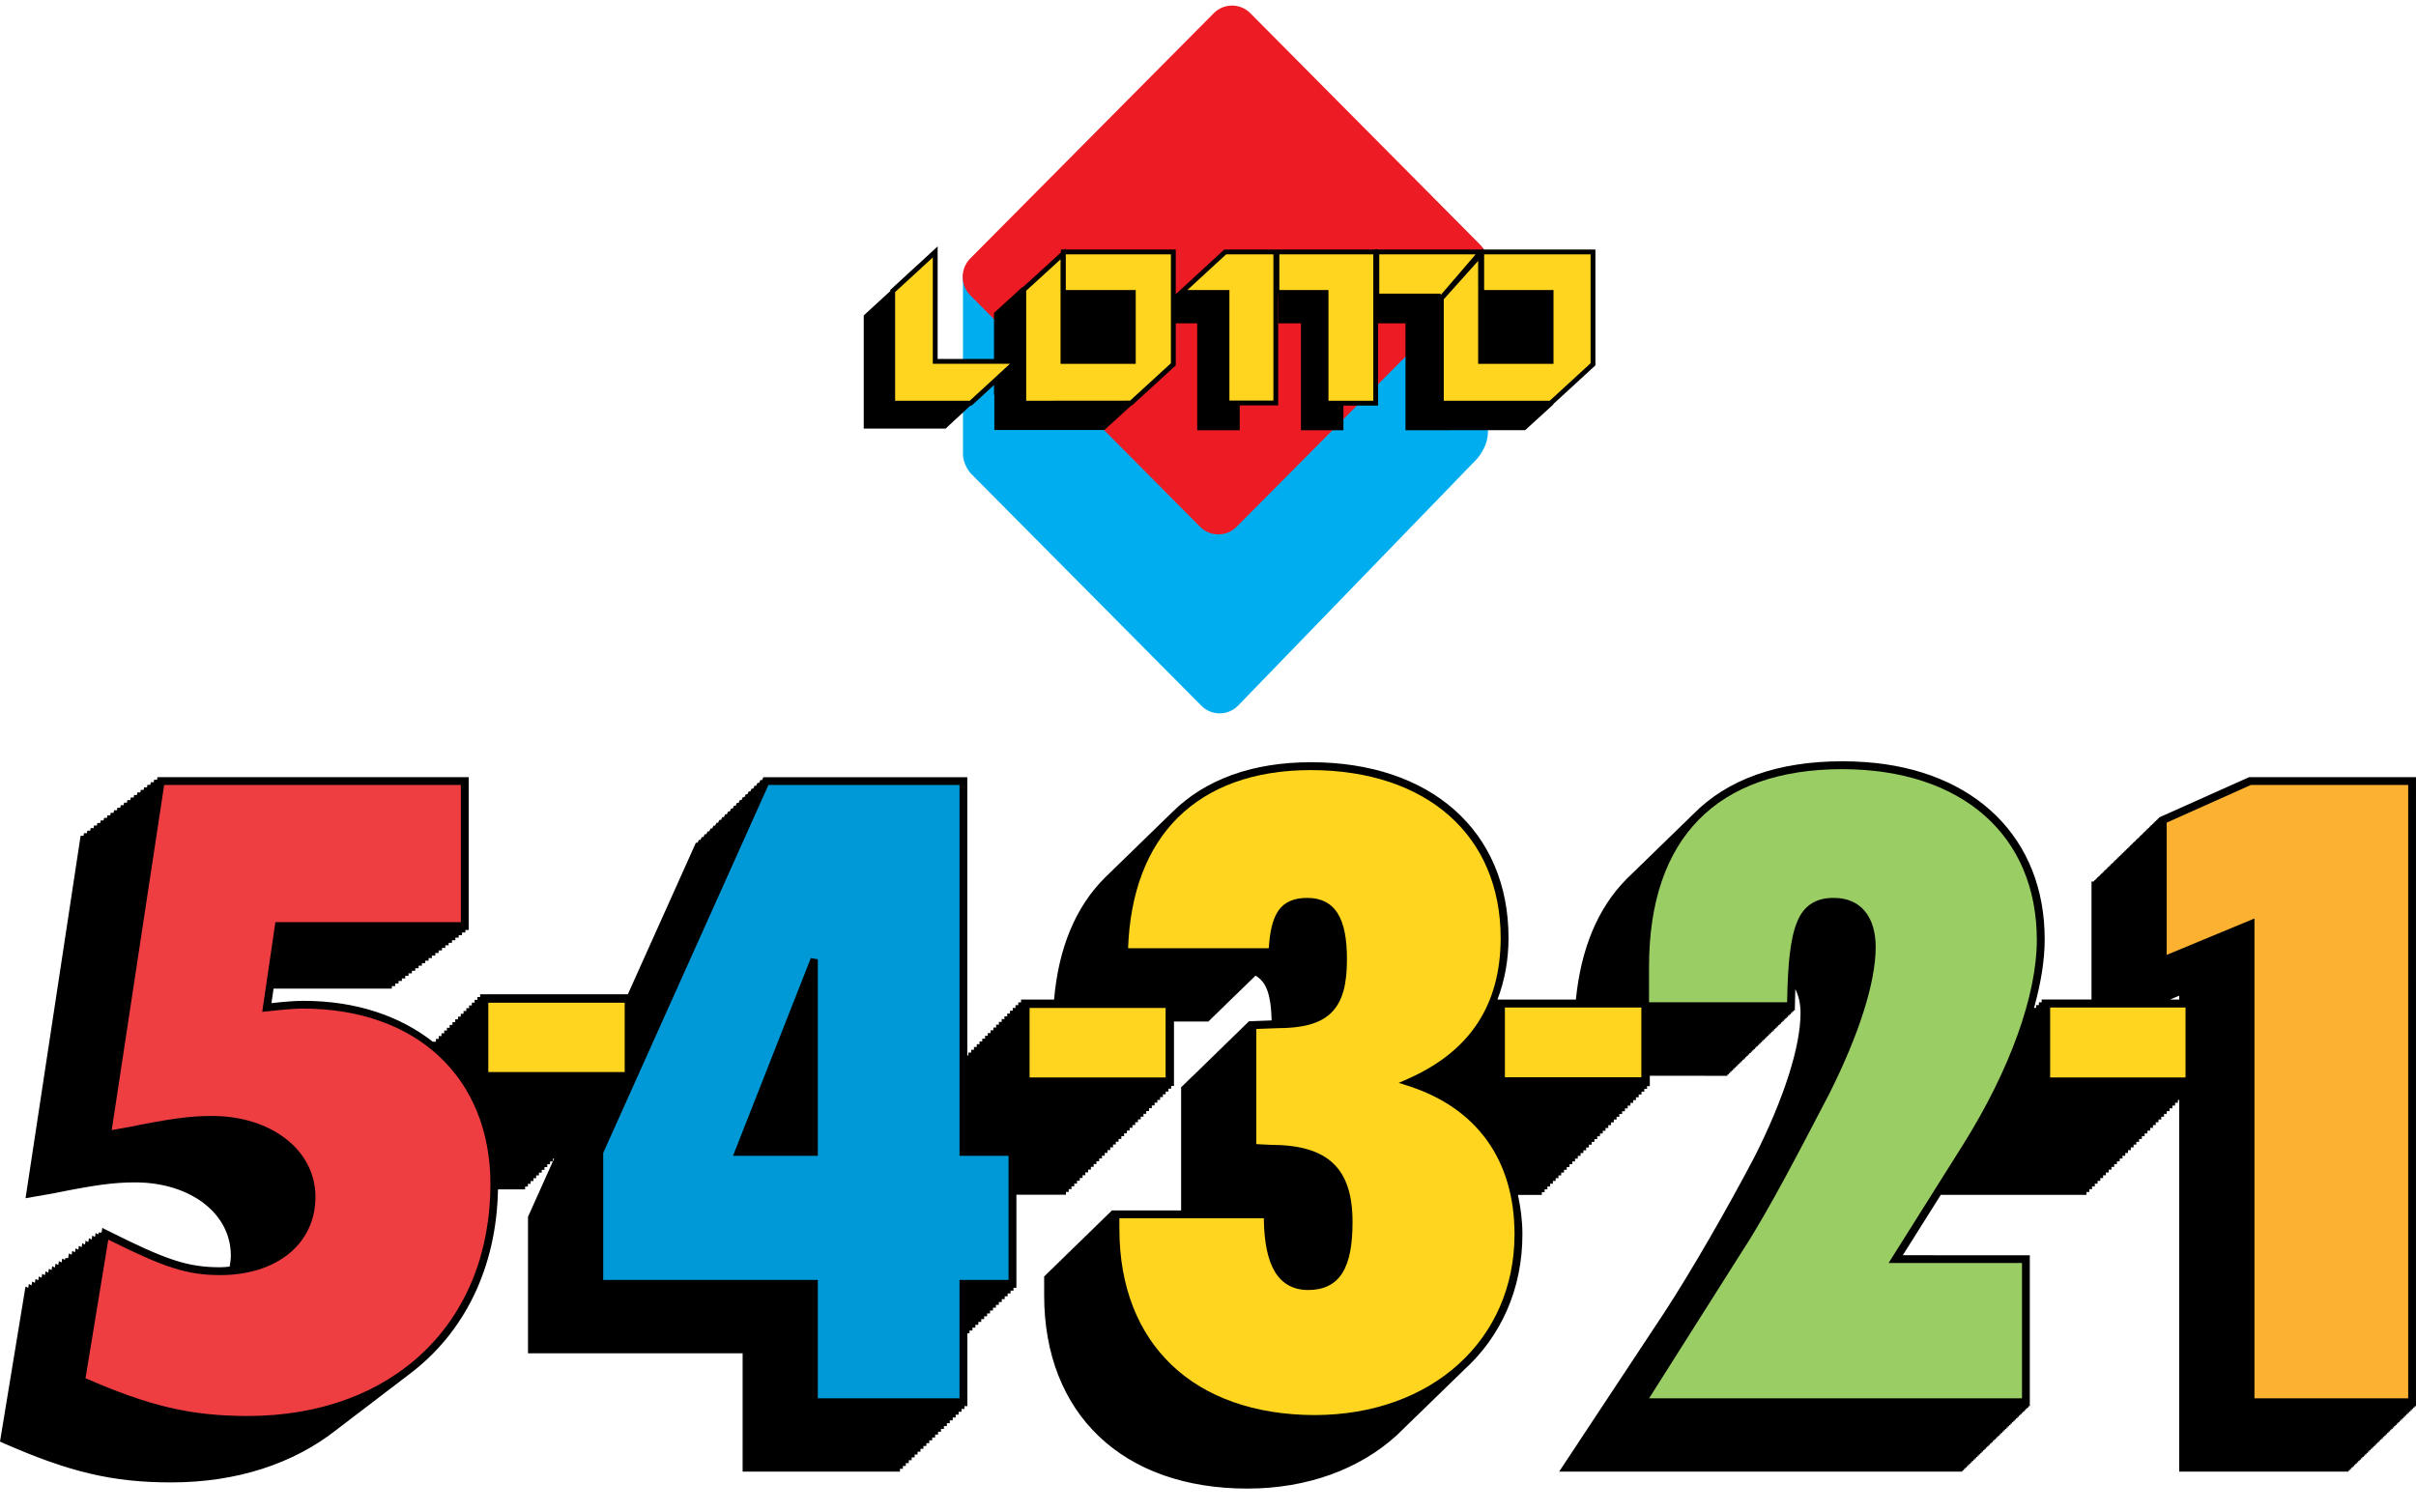
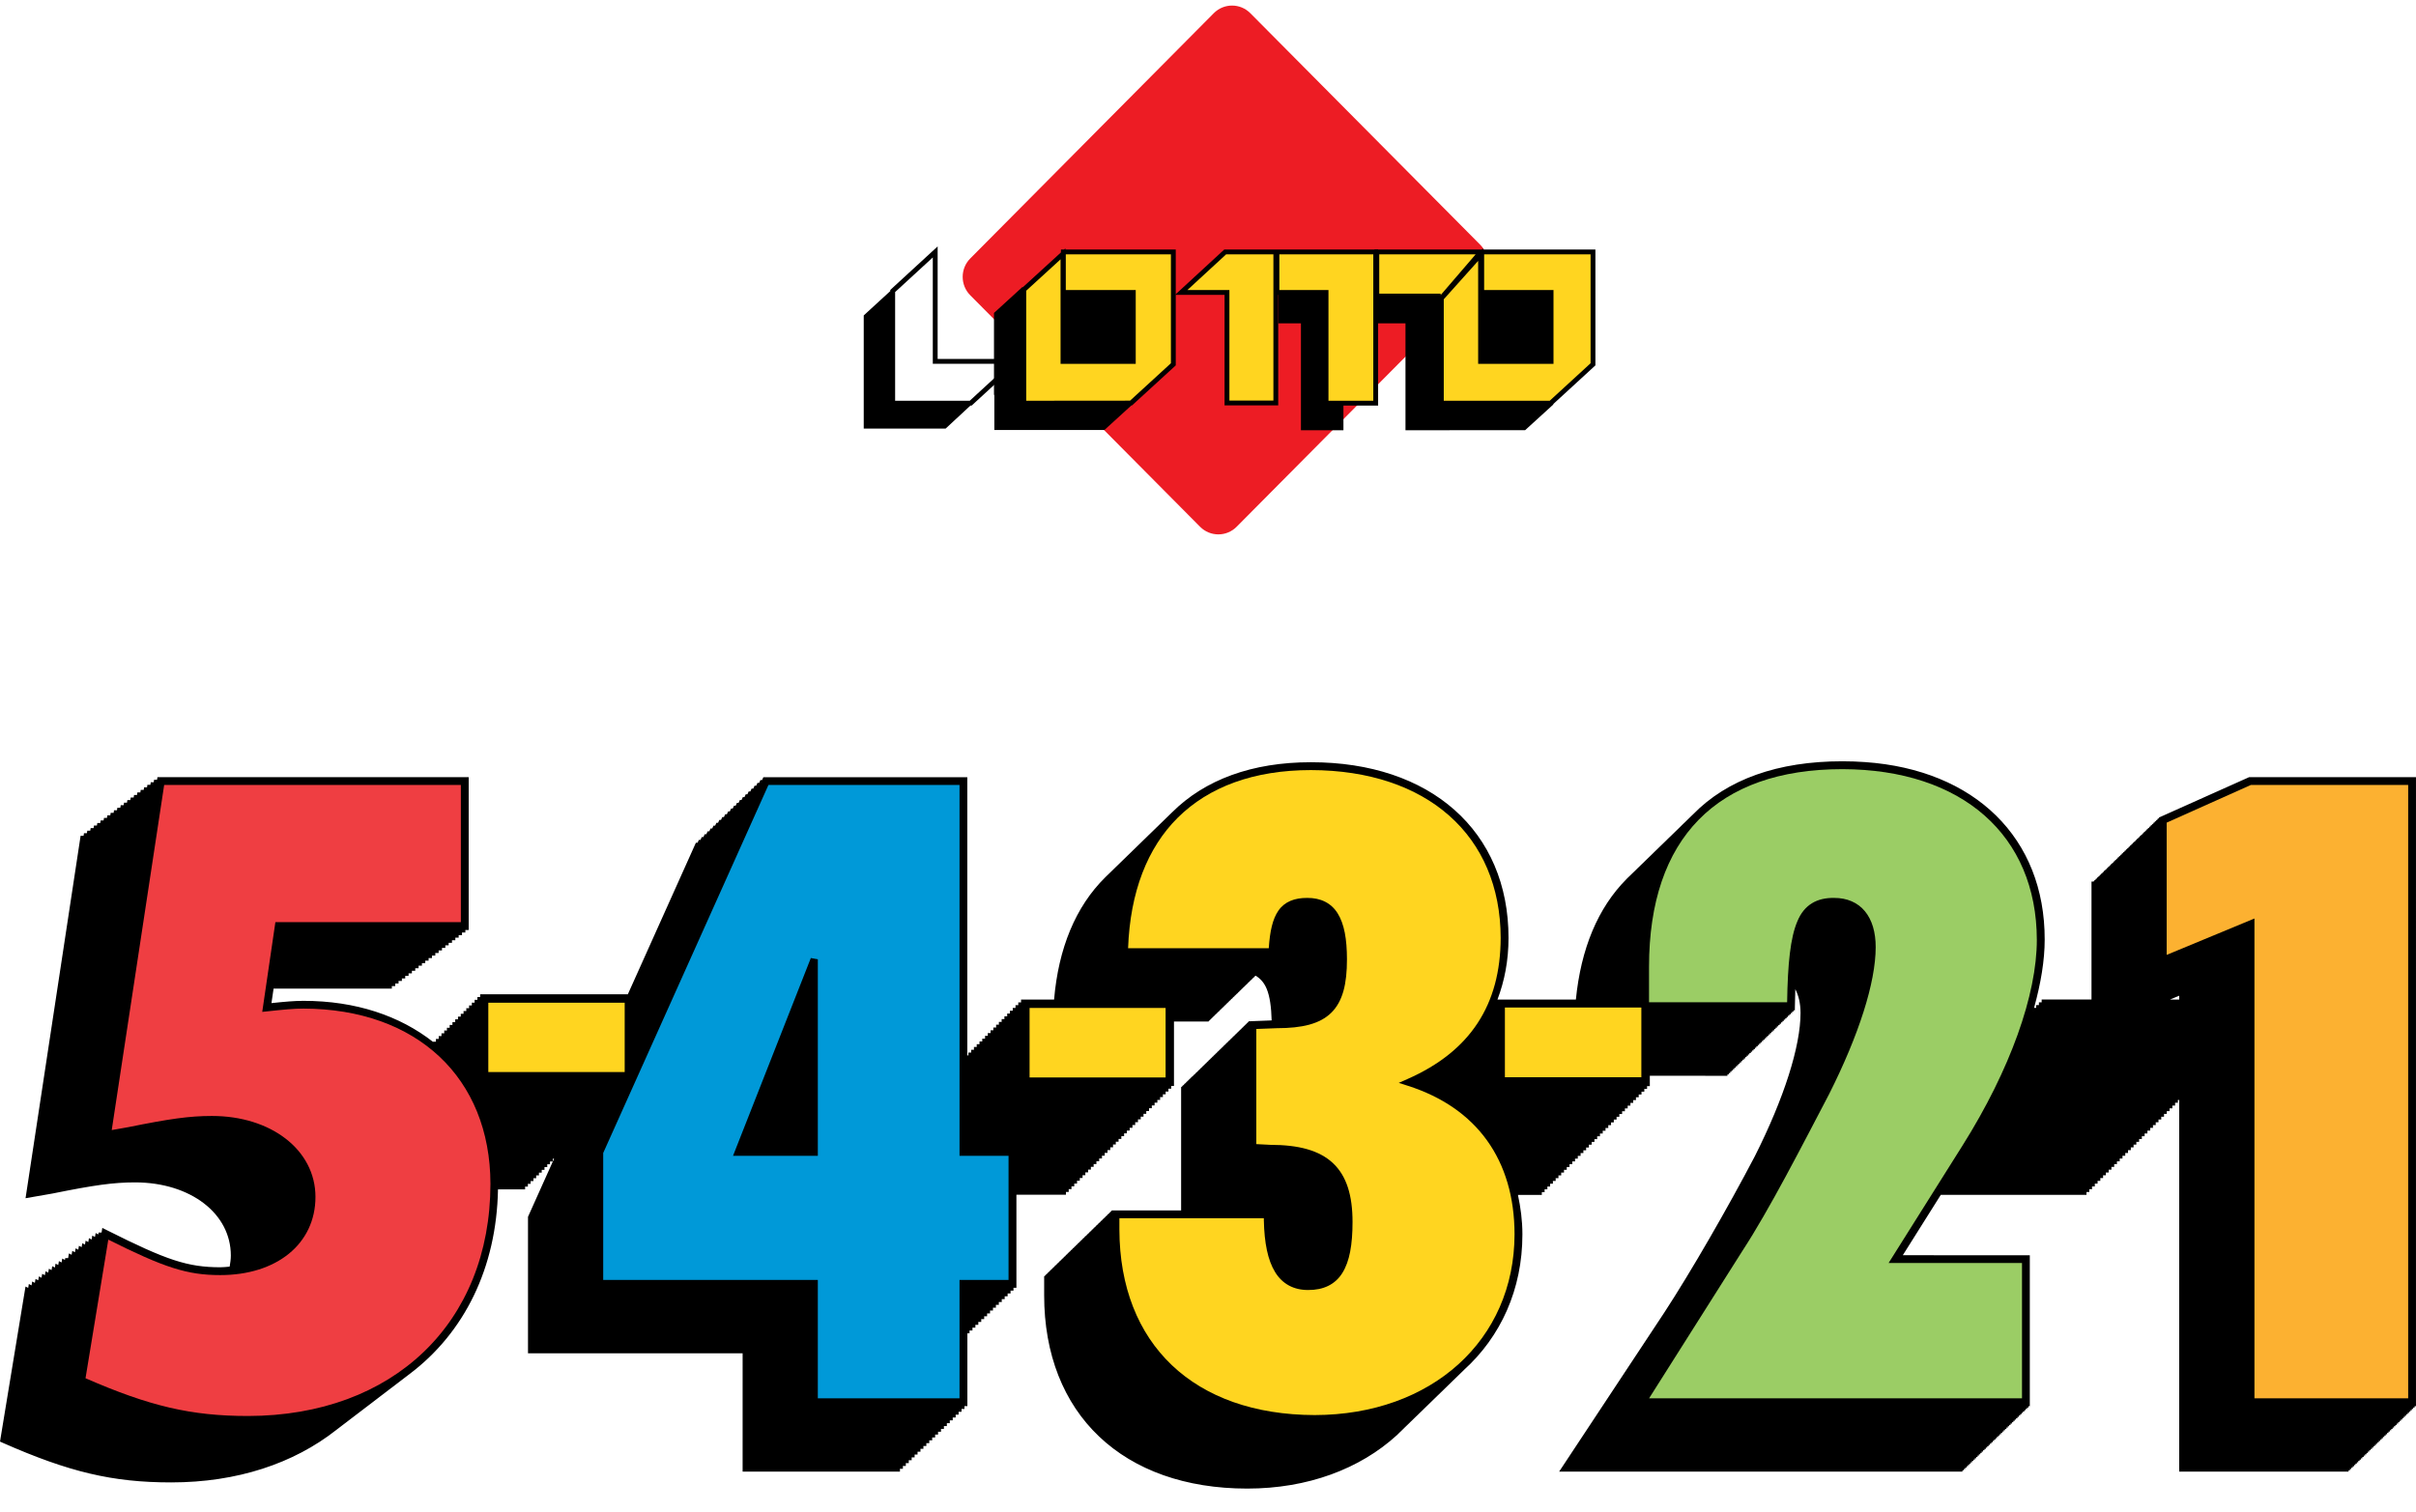
<svg xmlns="http://www.w3.org/2000/svg" version="1.1" id="Layer_1" x="0px" y="0px" width="507.147px" height="317.424px" viewBox="0 0 507.147 317.424" enable-background="new 0 0 507.147 317.424" xml:space="preserve">
  <g>
    <path d="M506.267,163.18h-34.149l-18.947,8.484v0.153l-0.284,0.125v0.159l-0.29,0.131v0.147l-0.289,0.131v0.147l-0.284,0.125v0.154   l-0.296,0.131v0.153l-0.284,0.125v0.153l-0.29,0.131v0.153l-0.289,0.13v0.148l-0.285,0.125v0.147l-0.295,0.131v0.159l-0.284,0.125   v0.159l-0.29,0.131v0.147l-0.29,0.131v0.147l-0.284,0.125v0.153l-0.295,0.131v0.153l-0.284,0.125v0.153l-0.29,0.131v0.154   l-0.29,0.13v0.148l-0.284,0.125v0.147l-0.295,0.131v0.159l-0.284,0.125v0.159l-0.29,0.131v0.147l-0.29,0.131v0.147l-0.284,0.125   v0.153l-0.295,0.131v0.153l-0.285,0.125v0.153l-0.289,0.131v0.153l-0.29,0.131v0.148l-0.284,0.125v0.147l-0.295,0.131v0.159   l-0.285,0.125v0.158l-0.289,0.131v0.143l-0.29,0.131v0.153l-0.284,0.125v0.153l-0.296,0.131v0.153l-0.284,0.125v0.153l-0.289,0.131   v0.153l-0.29,0.131v0.147l-0.284,0.125v0.148l-0.296,0.13v0.159l-0.284,0.125v0.159l-0.29,0.131v0.147l-0.29,0.131v0.148   l-0.283,0.125v0.153l-0.296,0.131v0.153l-0.284,0.125v0.153l-0.29,0.131v0.153l-0.216,0.097h-0.363v24.767h-10.463v0.585h-0.58   v0.586h-0.579v0.585h-0.438c1.432-5.154,2.233-9.996,2.233-14.315c0.051-21.352-14.656-35.684-37.725-37.295   c-1.539-0.11-3.108-0.168-4.722-0.168c-13.583-0.005-24.21,3.797-31.405,11.185l-0.307,0.29l-0.295,0.29l-0.279,0.272l-0.277,0.272   l-0.324,0.313v0.006l-0.239,0.228l-0.313,0.296l-0.313,0.307l-0.272,0.272l-0.273,0.267l-0.295,0.285l-0.29,0.283l-0.29,0.279   l-0.278,0.272l-0.323,0.313l-0.233,0.233l-0.308,0.289l-0.011,0.012l-0.313,0.301l-0.272,0.273l-0.268,0.262l-0.313,0.301   l-0.273,0.268l-0.289,0.278l-0.296,0.284l-0.318,0.313l-0.228,0.227l-0.317,0.302l-0.313,0.301l-0.267,0.268l-0.272,0.267   l-0.313,0.302l-0.273,0.267l-0.289,0.278l-0.296,0.284l-0.307,0.302l-0.25,0.25l-0.308,0.29l-0.313,0.301l-0.25,0.25l-0.307,0.29   l-0.012,0.011l-0.289,0.29l-0.268,0.262l-0.29,0.278l-0.295,0.284l-0.318,0.313l-0.222,0.216l-0.33,0.313l-0.313,0.308   l-0.017,0.017l0.011-0.006c-6.052,6.087-9.587,14.657-10.649,25.318h-16.458c1.478-3.898,2.318-8.178,2.318-12.946   c0.006-11.167-4.08-20.447-11.344-26.875c-7.257-6.433-17.628-10.008-30.125-10.005c-12.338-0.006-22.277,3.657-29.171,10.539   l-0.137,0.131l-0.139,0.137l-0.136,0.131l-0.148,0.142l-0.011,0.012l-0.137,0.136l-0.142,0.137l-0.143,0.137l-0.128,0.125   l-0.165,0.159l-0.151,0.147l-0.13,0.131l-0.12,0.113l-0.014,0.012l-0.148,0.147l-0.148,0.143l-0.139,0.136l-0.136,0.131   l-0.148,0.143l-0.15,0.147l-0.148,0.142l-0.131,0.131l-0.142,0.143l-0.128,0.119l-0.156,0.147l-0.009,0.006l-0.156,0.165   l-0.113,0.107l-0.151,0.143l-0.151,0.147l-0.156,0.153l-0.122,0.119l-0.125,0.12l-0.176,0.17l-0.148,0.148l-0.116,0.113   l-0.142,0.131l-0.014,0.011l-0.142,0.143l-0.139,0.137l-0.15,0.147l-0.137,0.131l-0.009,0.011l-0.127,0.125l-0.154,0.148   l-0.128,0.125l-0.145,0.137l-0.009,0.011l-0.136,0.131l-0.153,0.147l-0.011,0.012l-0.137,0.137l-0.122,0.119l-0.165,0.159   l-0.139,0.136l-0.137,0.131l-0.145,0.143l-0.142,0.136l-0.139,0.137l-0.153,0.153l-0.12,0.113l-0.008,0.006l-0.156,0.154   l-0.128,0.125l-0.151,0.142l-0.145,0.142l-0.15,0.148l-0.131,0.131l-0.137,0.131l-0.167,0.164l-0.117,0.114l-0.153,0.147   l-0.147,0.142l-0.143,0.137l-0.139,0.137l-0.143,0.136l-0.011,0.012l-0.136,0.137l-0.137,0.131l-0.142,0.136l-0.143,0.137   l-0.156,0.153l-0.133,0.131l-0.151,0.147l-0.136,0.131l-0.145,0.142l-0.145,0.143l-0.143,0.137l-0.145,0.142l-0.122,0.119   l-0.151,0.143l-0.011,0.011l-0.145,0.143l-0.139,0.137l-0.145,0.142l-0.142,0.137l-0.011,0.011l-0.142,0.143l-0.128,0.125   l-0.142,0.137l-0.151,0.147l-0.136,0.131l-0.128,0.125l-0.177,0.17l-0.113,0.114l-0.142,0.131l-0.005,0.005l-0.157,0.153   l-0.139,0.137l-0.137,0.131l-0.008,0.012c-6.231,6.143-9.835,14.912-10.747,25.676h-6.933v0.585h-0.583v0.586h-0.583v0.585h-0.58   v0.585h-0.583v0.586h-0.579v0.585h-0.583v0.586h-0.579v0.591h-0.583v0.579h-0.579v0.592h-0.583v0.579h-0.58v0.591h-0.583v0.58   h-0.58v0.591h-0.583v0.58h-0.58v0.591h-0.583v0.58h-0.583v0.591h-0.58v0.579h-0.583v0.592h-0.23v-58.41h-42.813l-0.27,0.6h-0.347   l-0.268,0.597h-0.35l-0.27,0.6h-0.344l-0.268,0.597h-0.349l-0.267,0.597h-0.347l-0.27,0.603h-0.347l-0.267,0.597h-0.347   l-0.267,0.597h-0.35l-0.27,0.602h-0.344l-0.264,0.592h-0.352l-0.271,0.602h-0.344l-0.267,0.598h-0.347l-0.268,0.597h-0.35   l-0.27,0.603h-0.344l-0.268,0.596h-0.349l-0.267,0.598h-0.347l-0.268,0.597h-0.349l-0.267,0.597h-0.347l-0.27,0.602h-0.347   l-0.267,0.598h-0.347l-0.267,0.597h-0.349l-0.271,0.603h-0.344l-0.267,0.596h-0.35l-14.282,31.814h-31.006v0.585h-0.58v0.585   h-0.582v0.586h-0.58v0.585h-0.582v0.586h-0.583v0.591h-0.58v0.579h-0.583v0.592h-0.58v0.579h-0.583v0.591h-0.58v0.58h-0.583v0.591   h-0.58v0.58H93.25v0.591h-0.58v0.58h-0.582v0.591h-0.58v0.579h-0.582v0.068c-6.987-5.489-16.251-8.638-27.216-8.638   c-1.946,0-3.788,0.17-6.729,0.477l0.446-3.04h24.829v-0.534h0.702v-0.534h0.702v-0.54h0.699v-0.534h0.702v-0.534h0.702v-0.534   h0.699v-0.534h0.702v-0.534h0.702v-0.534h0.702v-0.534h0.699v-0.534h0.702v-0.534h0.702v-0.534h0.702v-0.534h0.699v-0.54h0.702   v-0.534h0.702v-0.534h0.699v-0.534h0.702v-0.54h0.702v-0.534h0.702v-0.534h0.699V195.8h0.702v-0.534h0.702V163.18H33.05   l-0.083,0.534h-0.62l-0.082,0.537h-0.62l-0.083,0.534h-0.622l-0.08,0.534h-0.616l-0.083,0.537h-0.62l-0.082,0.534h-0.622   l-0.08,0.534H28.14l-0.08,0.534h-0.62l-0.082,0.539h-0.623l-0.08,0.535h-0.619l-0.08,0.534h-0.619l-0.083,0.534h-0.623   l-0.079,0.534h-0.62l-0.083,0.534h-0.616l-0.083,0.534H22.53l-0.08,0.534h-0.62l-0.082,0.534h-0.617l-0.083,0.534h-0.622   l-0.08,0.534h-0.62l-0.082,0.534h-0.617l-0.082,0.54h-0.622l-0.08,0.534h-0.619l-0.083,0.534h-0.62L5.362,251.59l5.672-0.988   l0.011-0.006h0.012c8.734-1.762,12.729-2.33,17.305-2.33c5.854,0,10.908,1.671,14.463,4.416c3.555,2.75,5.624,6.535,5.629,10.939   c0,0.807-0.122,1.568-0.247,2.33c-0.659,0.063-1.315,0.137-1.972,0.137c-6.822-0.012-11.244-1.473-23.684-7.729l-1.074-0.54   l-0.159,0.978H20.7l-0.063,0.387l-0.563-0.278l-0.134,0.813l-0.568-0.278l-0.133,0.813l-0.568-0.278l-0.134,0.813l-0.565-0.278   l-0.134,0.813l-0.568-0.278l-0.133,0.813l-0.568-0.278l-0.133,0.813l-0.565-0.278l-0.134,0.813l-0.568-0.278l-0.134,0.813   l-0.571-0.278l-0.159,0.972h-0.611l-0.063,0.381l-0.565-0.278l-0.134,0.813l-0.568-0.278l-0.133,0.813l-0.568-0.278l-0.133,0.813   l-0.568-0.278l-0.134,0.813l-0.565-0.278l-0.134,0.813l-0.568-0.278l-0.133,0.813l-0.571-0.278l-0.134,0.818l-0.563-0.278   l-0.134,0.813l-0.568-0.278l-0.134,0.813l-0.568-0.278l-0.134,0.813L6.053,269.6l-0.134,0.813l-0.565-0.278L0,302.691l0.625,0.279   c13.833,6.092,22.968,8.297,35.309,8.291c13.838,0,25.719-3.973,34.675-11.03h-0.002l0.679-0.518l0.71-0.546l0.708-0.533   l0.693-0.535l0.699-0.533l0.693-0.529l0.716-0.545l0.688-0.523l0.71-0.545l0.693-0.523l0.719-0.551l0.69-0.529l0.696-0.534   l0.702-0.534l0.708-0.539l0.696-0.535l0.69-0.517l0.71-0.546l0.722-0.551l0.682-0.523l0.699-0.534l0.702-0.534   c11.448-8.655,18.217-22.221,18.521-38.735h4.808h0.881v-0.585h0.583v-0.586h0.58v-0.585h0.582v-0.591h0.58v-0.586h0.582v-0.585   h0.583v-0.585h0.579v-0.586h0.583v-0.585h0.58v-0.586h0.583v-0.585h0.27l-5.476,12.201v28.654h45.053V309h33.026v-0.603h0.617   v-0.597h0.613v-0.597h0.617v-0.597h0.614v-0.603h0.617v-0.597h0.614v-0.597h0.614v-0.597h0.617v-0.603h0.616v-0.597h0.614v-0.597   h0.613v-0.597h0.617v-0.603h0.613v-0.597h0.617v-0.597h0.614v-0.597h0.617v-0.603h0.614v-0.597h0.617v-0.597h0.614v-0.597h0.614   v-0.603h0.617v-0.597h0.616v-0.597h0.614v-15.275h0.451v-0.597h0.614v-0.603h0.616v-0.597h0.614v-0.597h0.613v-0.597h0.617v-0.603   h0.613v-0.597h0.617v-0.597h0.614v-0.597h0.617v-0.603h0.614v-0.597h0.616v-0.597h0.614v-0.597h0.616v-0.603h0.614v-0.597h0.613   v-0.597h0.617v-19.532h10.399v-0.586h0.58v-0.591h0.582v-0.58h0.58v-0.591h0.582v-0.585h0.58v-0.586h0.583v-0.585h0.583v-0.586   h0.58v-0.585h0.583v-0.585h0.58v-0.586h0.583v-0.585h0.58v-0.585h0.583v-0.586h0.58v-0.585h0.582v-0.586h0.58v-0.585h0.582v-0.586   h0.58v-0.585h0.582v-0.585h0.583v-0.586h0.58v-0.585h0.583v-0.585h0.58v-0.586h0.583v-0.585h0.58v-0.586h0.583v-0.591h0.58v-0.58   h0.583v-0.591h0.58v-0.579h0.582v-0.592h0.58v-0.579h0.582v-0.591h0.583v-0.58h0.579v-0.591h0.58v-0.586h0.583v-0.585h0.583v-0.585   h0.58v-0.586h0.583v-13.52h6.467h0.813l0.011-0.143h0.128l0.012-0.136h0.133l0.011-0.137h0.134l0.011-0.143h0.131l0.011-0.142   h0.128l0.012-0.137h0.133l0.011-0.136h0.134l0.011-0.143h0.13l0.012-0.142h0.131l0.012-0.137h0.13l0.012-0.137h0.131l0.011-0.136   h0.134l0.012-0.143h0.134l0.011-0.142h0.128l0.012-0.137h0.131l0.011-0.136h0.137l0.011-0.143h0.131l0.012-0.143h0.128l0.012-0.136   h0.134l0.011-0.137h0.131l0.011-0.136h0.134l0.012-0.143h0.131l0.011-0.143h0.131l0.012-0.136h0.131l0.011-0.137h0.134l0.012-0.142   h0.131l0.011-0.143h0.131l0.012-0.137h0.13l0.012-0.136h0.134l0.011-0.143h0.131l0.012-0.136h0.134l0.011-0.143h0.129l0.011-0.136   h0.131l0.011-0.137h0.137l0.012-0.143h0.131l0.011-0.142h0.128l0.012-0.137h0.134l0.011-0.136h0.134l0.012-0.143h0.13l0.012-0.142   h0.128l0.012-0.137h0.134l0.011-0.137h0.131l0.012-0.136h0.134l0.011-0.143h0.134l0.012-0.142h0.127l0.012-0.137h0.131l0.012-0.137   h0.136l0.012-0.142h0.131l0.011-0.143h0.128l0.012-0.136h0.131l0.011-0.137h0.134l0.012-0.137h0.134l0.011-0.142h0.131l0.012-0.143   h0.134l0.011-0.136h0.131l0.011-0.137h0.131l0.012-0.142h0.137l0.011-0.143h0.125l0.012-0.137h0.131l0.011-0.136h0.131l0.012-0.143   h0.137l0.011-0.136h0.131l0.012-0.143h0.13l0.012-0.136h0.137l0.012-0.137h0.125l0.011-0.143h0.137l0.011-0.142h0.131l0.012-0.137   h0.131l0.012-0.136h0.13v-0.012c0.955,0.591,1.751,1.409,2.319,2.796c0.637,1.563,0.954,3.808,1.022,6.587l-3.978,0.153   l-0.848,0.034v0.131l-0.147,0.005v0.131l-0.136,0.006v0.137l-0.148,0.005v0.137l-0.142,0.006v0.131l-0.143,0.006v0.131   l-0.142,0.005v0.137l-0.143,0.006v0.136l-0.147,0.006v0.131l-0.137,0.006v0.131l-0.147,0.006v0.136l-0.143,0.006v0.131   l-0.142,0.006v0.136l-0.142,0.006v0.131l-0.146,0.006v0.131l-0.142,0.006v0.136l-0.143,0.006v0.137l-0.145,0.006v0.13l-0.143,0.006   v0.131l-0.142,0.006v0.137l-0.143,0.005v0.137l-0.145,0.006v0.131l-0.142,0.006v0.13l-0.143,0.006v0.131l-0.145,0.006v0.137   l-0.143,0.005v0.137l-0.143,0.006v0.131l-0.142,0.005v0.131l-0.145,0.006v0.137l-0.143,0.006v0.131l-0.142,0.005v0.137   l-0.143,0.006v0.131l-0.145,0.005v0.131l-0.143,0.006v0.137l-0.142,0.006v0.136l-0.146,0.006v0.131l-0.142,0.006v0.131   l-0.142,0.005v0.137l-0.143,0.006v0.137l-0.145,0.006v0.13l-0.143,0.006v0.131l-0.143,0.006v0.136l-0.145,0.006v0.131l-0.142,0.006   v0.137l-0.143,0.005v0.131l-0.145,0.006v0.131l-0.143,0.006v0.136l-0.142,0.006v0.137l-0.143,0.006v0.131l-0.145,0.005v0.131   l-0.143,0.006v0.131l-0.142,0.006v0.136l-0.145,0.006v0.137l-0.143,0.006v0.131l-0.142,0.005v0.131l-0.146,0.006v0.137   l-0.142,0.005v0.137l-0.143,0.006v0.131l-0.142,0.006v0.131l-0.145,0.005v0.137l-0.142,0.006v0.131l-0.142,0.005v0.137   l-0.145,0.006v0.131l-0.142,0.006v0.131l-0.142,0.005v0.137l-0.142,0.006v0.136l-0.145,0.006v0.131l-0.142,0.006v0.131   l-0.143,0.006v0.136l-0.145,0.006v0.137l-0.143,0.006v0.13l-0.142,0.006v0.131l-0.142,0.006v0.131l-0.145,0.006v0.136l-0.142,0.006   v0.137l-0.142,0.005v0.131l-0.145,0.006v0.131l-0.142,0.006v0.137l-0.142,0.005v0.137l-0.143,0.006v0.131l-0.145,0.005v0.131   l-0.143,0.006v0.137l-0.142,0.006V226l-0.143,0.005v0.137l-0.145,0.006v0.131l-0.142,0.005v0.131l-0.142,0.006v0.137l-0.145,0.006   v0.136l-0.142,0.006v0.131l-0.142,0.006v0.131l-0.145,0.005v0.137l-0.142,0.006v0.131l-0.143,0.006v0.136l-0.142,0.006v0.131   l-0.146,0.006v0.131l-0.142,0.005v0.137l-0.143,0.006v0.137l-0.145,0.005v0.131l-0.142,0.006v0.131l-0.142,0.006v25.926h-14.594   v0.142h-0.143v0.137h-0.145v0.143h-0.143v0.136h-0.142v0.143h-0.145v0.136h-0.142v0.137h-0.142v0.143h-0.142v0.136h-0.145v0.143   h-0.143v0.136h-0.142v0.143h-0.146v0.137h-0.142v0.142h-0.143v0.137h-0.142v0.142h-0.145v0.137h-0.142v0.137h-0.142v0.142h-0.145   v0.137h-0.142v0.142h-0.142v0.137h-0.145v0.142h-0.143v0.137h-0.142v0.142h-0.143v0.137h-0.145v0.137h-0.143v0.142h-0.142v0.137   h-0.142v0.142h-0.145v0.137h-0.142v0.143h-0.142v0.136h-0.145v0.143h-0.142v0.136h-0.142v0.137h-0.143v0.143h-0.145v0.136H227.9   v0.143h-0.142v0.136h-0.145v0.143h-0.142v0.137h-0.142v0.142h-0.142v0.137h-0.145v0.142H226.9v0.137h-0.142v0.142h-0.145v0.137   h-0.142v0.137h-0.143v0.142h-0.145v0.137h-0.143v0.142H225.9v0.137h-0.143v0.142h-0.145v0.137h-0.142v0.143h-0.142v0.136h-0.145   v0.137h-0.142v0.142H224.9v0.137h-0.146v0.143h-0.142v0.136h-0.143v0.143h-0.142v0.136h-0.145v0.143h-0.142v0.137H223.9v0.136   h-0.145v0.143h-0.142v0.136h-0.142v0.143h-0.142v0.136h-0.145v0.143h-0.142v0.137h-0.143v0.142h-0.142v0.137h-0.146v0.142h-0.142   v0.137h-0.143v0.136h-0.145v0.143h-0.142v0.137h-0.142v0.142h-0.142v0.137h-0.145v0.142h-0.142v0.137h-0.142v0.143h-0.145v0.136   h-0.143v0.143h-0.142v0.136h-0.146v0.137h-0.142v0.143h-0.142v0.136h-0.142v0.143h-0.145v0.136h-0.142v0.143h-0.142v0.136h-0.145   v0.143h-0.142v0.137h-0.143v0.136h-0.142v0.143h-0.146v4.012c-0.005,12.418,4.109,22.613,11.54,29.666   c7.425,7.058,18.109,10.928,31.094,10.928c12.686,0,23.642-4.126,31.399-11.207l0.022-0.017l0.143-0.142l0.125-0.125l0.176-0.171   l0.012-0.012l0.091-0.097l0.159-0.147l0.131-0.125l0.011-0.006l0.165-0.165l0.125-0.125l0.131-0.125l0.176-0.17l0.012-0.012   l0.097-0.103l0.267-0.255l0.193-0.188l0.113-0.108l0.143-0.137l0.176-0.17l0.114-0.108l0.267-0.272l0.29-0.273l0.017-0.017   l0.177-0.171l0.119-0.119l0.114-0.113l0.006-0.006l0.277-0.272l0.291-0.279l0.17-0.158l0.012-0.012l0.136-0.131l0.147-0.147   l0.125-0.125l0.126-0.12l0.182-0.176l0.103-0.091l0.182-0.182l0.137-0.131l0.147-0.147l0.131-0.131l0.125-0.119l0.017-0.018   l0.159-0.153l0.114-0.113l0.147-0.143l0.142-0.136l0.012-0.012l0.153-0.148l0.125-0.125l0.137-0.13l0.011-0.012l0.159-0.153   l0.125-0.125l0.022-0.023l0.114-0.107l0.272-0.268l0.279-0.272l0.176-0.171l0.137-0.13l0.119-0.114l0.017-0.017l0.268-0.268   l0.29-0.272l0.017-0.018l0.278-0.272l0.131-0.125l0.012-0.011l0.176-0.171l0.012-0.006l0.091-0.091l0.301-0.295l0.284-0.279   l0.153-0.147l0.137-0.137l0.147-0.142l0.012-0.012l0.142-0.137l0.097-0.096l0.012-0.012l0.301-0.29l0.154-0.147l0.142-0.143   l0.011-0.011l0.143-0.137l0.125-0.125l0.137-0.131l0.159-0.147l0.113-0.113l0.006-0.006l0.176-0.171l0.131-0.131l0.125-0.119   l0.018-0.017l0.159-0.154l0.125-0.125l0.022-0.022l0.136-0.131l0.125-0.125l0.012-0.011l0.119-0.114l0.268-0.261l0.182-0.177   l0.137-0.131l0.012-0.011l0.147-0.143l-0.006-0.006c7.746-7.001,12.321-16.94,12.315-28.512c0-2.943-0.381-5.666-0.933-8.279h4.132   h0.881v-0.586h0.58v-0.591h0.579v-0.58h0.58v-0.591h0.579v-0.585h0.58v-0.586h0.585v-0.585h0.58v-0.586h0.585v-0.585h0.58v-0.585   h0.58v-0.586h0.579v-0.585h0.579v-0.585h0.58v-0.586h0.586v-0.585h0.585v-0.586h0.579v-0.585h0.58v-0.586h0.58v-0.585h0.579v-0.585   h0.58v-0.586h0.585v-0.585h0.58v-0.585h0.585v-0.586h0.58v-0.585h0.579v-0.586h0.58v-0.591h0.58v-0.58h0.579v-0.591h0.585v-0.579   h0.586v-0.592h0.58v-0.579h0.579v-0.591h0.58v-0.58h0.579v-0.591h0.58v-0.58h0.585v-0.591h0.586v-0.585h0.579v-0.586h0.58v-2.171   H362.6l0.006-0.284h0.278l0.006-0.284h0.29l0.006-0.278h0.278l0.005-0.278h0.285l0.005-0.284h0.284l0.006-0.278h0.278l0.006-0.278   h0.29l0.006-0.284h0.278l0.005-0.278h0.285l0.006-0.279h0.283l0.006-0.284h0.278l0.006-0.283h0.29l0.006-0.279h0.278l0.006-0.278   h0.284l0.006-0.284h0.283l0.006-0.278h0.279l0.005-0.278h0.29l0.006-0.284h0.278l0.006-0.278h0.284l0.006-0.278h0.284l0.005-0.284   h0.279l0.006-0.284h0.289l0.006-0.278h0.278l0.006-0.279h0.284l0.006-0.284h0.284l0.005-0.278h0.279l0.006-0.278h0.289l0.006-0.284   h0.278l0.006-0.278h0.284l0.006-0.278h0.284l0.006-0.284h0.278l0.006-0.284h0.289l0.006-0.278h0.279l0.005-0.278h0.284l0.006-0.284   h0.284l0.006-0.278h0.278l0.006-0.279h0.289l0.006-0.284h0.279l0.006-0.278h0.283l0.006-0.278h0.284l0.006-0.284h0.278l0.006-0.284   h0.29l0.005-0.278h0.279l0.006-0.278h0.283l0.006-0.284h0.284l0.006-0.278h0.278l0.006-0.278h0.29l0.006-0.285h0.278l0.006-0.278   h0.289l0.012-0.869c0.018-1.272,0.046-2.449,0.086-3.58c0.67,1.302,1.091,2.915,1.096,4.995c0.012,6.973-3.432,17.873-9.609,30.12   c-5.615,10.729-13.384,24.221-18.987,32.791L327.279,309h84.66v-0.284h0.29v-0.278h0.29v-0.284h0.29v-0.278h0.284v-0.278h0.289   v-0.284h0.29v-0.278h0.284v-0.284h0.296v-0.279h0.284v-0.278h0.289v-0.284h0.29v-0.278h0.284v-0.284h0.296v-0.278h0.284v-0.278   h0.29v-0.284h0.29v-0.278h0.289v-0.284h0.29v-0.278h0.284v-0.279h0.29v-0.283h0.29v-0.279h0.289v-0.284h0.29v-0.278h0.284v-0.278   h0.29v-0.284h0.29v-0.278h0.289v-0.284h0.29v-0.278h0.284v-0.278h0.29v-0.284h0.29v-0.278h0.284v-0.284h0.296v-0.278h0.283v-0.279   h0.29v-0.284h0.29v-0.278h0.29v-0.284h0.29v-0.278h0.283v-0.278h0.29v-0.284h0.29v-0.278h0.29v-0.284h0.29v-0.278h0.284v-0.278   h0.29v-0.284h0.289v-0.279h0.29v-0.284h0.29v-0.278h0.284v-31.694H399.42l7.979-12.684h30.581v-0.586h0.585v-0.591h0.58v-0.58h0.58   v-0.591h0.579v-0.585h0.579v-0.586h0.58v-0.585h0.586v-0.586h0.585v-0.585h0.579v-0.585h0.58v-0.586h0.58v-0.585h0.579v-0.585h0.58   v-0.586h0.585v-0.585h0.58v-0.586h0.585v-0.585h0.58v-0.586h0.579v-0.585h0.58v-0.585h0.58v-0.586h0.579v-0.585h0.585v-0.585h0.58   v-0.586h0.586v-0.585h0.579v-0.586h0.58v-0.591h0.579v-0.58h0.58v-0.591h0.585v-0.579h0.58v-0.592H456v-0.579h0.58v-0.591h0.58   v-0.58h0.283V309h35.554v-0.284h0.29v-0.278h0.289v-0.284h0.29v-0.278h0.29v-0.278h0.284v-0.284h0.29v-0.278h0.289v-0.284h0.29   v-0.279h0.29v-0.278h0.284v-0.284h0.29v-0.278h0.289v-0.284h0.29v-0.278h0.29v-0.278h0.284v-0.284h0.296v-0.278h0.284v-0.284h0.29   v-0.278h0.289v-0.279h0.284v-0.283h0.296v-0.279h0.284v-0.284h0.29v-0.278h0.289v-0.278h0.284v-0.284h0.296v-0.278h0.284v-0.284   h0.29v-0.278h0.289v-0.278h0.285v-0.284h0.295v-0.278h0.284v-0.284h0.29v-0.278h0.289v-0.279h0.285v-0.284h0.295v-0.278h0.284   v-0.284h0.29v-0.278h0.29v-0.278h0.284v-0.284h0.295v-0.278h0.284v-0.284h0.29v-0.278h0.29v-0.278h0.284v-0.284h0.295v-0.279h0.285   v-0.284h0.289v-0.278h0.29V163.18H506.267z M426.818,212.218h-0.023c0.006-0.028,0.018-0.057,0.023-0.085V212.218z M457.443,209.07   v0.807H455.5L457.443,209.07z" />
    <polygon fill="#FCB131" points="505.505,293.6 505.505,164.822 472.47,164.822 454.813,172.727 454.813,200.494 473.236,192.856    473.236,293.6  " />
-     <rect x="430.353" y="211.548" fill="#FFD520" width="28.415" height="14.685" />
    <path fill="#9BCD65" d="M424.442,265.189h-28l15.503-24.642c10.042-15.964,15.623-31.729,15.611-43.23   c-0.045-21.88-15.64-35.758-40.804-35.82c-13.265,0.003-23.369,3.671-30.183,10.633c-6.814,6.956-10.417,17.3-10.417,30.864v7.457   h28.989c0.125-8.173,0.688-13.526,2.125-16.947c1.449-3.568,4.177-5.023,7.74-4.967c2.699-0.012,4.955,0.966,6.462,2.796   c1.506,1.824,2.262,4.404,2.262,7.553c-0.012,7.474-3.552,18.47-9.786,30.858l-0.006,0.012   c-5.638,10.764-12.537,24.261-18.209,32.928L346.164,293.6h78.278V265.189z" />
    <rect x="315.896" y="211.548" fill="#FFD520" width="28.643" height="14.64" />
    <path fill="#FFD520" d="M295.534,227.982l-1.921-0.613l1.848-0.813c13.173-5.809,19.516-15.583,19.549-29.626   c-0.045-21.493-15.446-35.178-39.826-35.237c-11.991,0.003-21.428,3.518-27.961,9.999c-6.382,6.337-9.993,15.617-10.425,27.409   h29.532c0.239-3.558,0.796-6.132,2.023-7.894c1.318-1.903,3.421-2.688,6.058-2.671c2.791-0.022,5.041,1.057,6.394,3.268   c1.364,2.193,1.933,5.354,1.938,9.627c0,5.154-0.87,8.814-3.285,11.207c-2.415,2.37-6.132,3.245-11.429,3.251l-4.313,0.165v24.175   l2.967,0.153c5.888,0.006,10.218,1.137,13.105,3.825c2.887,2.699,4.131,6.819,4.125,12.395c-0.005,4.757-0.619,8.258-2.131,10.673   c-1.506,2.438-4.006,3.608-7.178,3.586c-3.018,0.022-5.449-1.278-6.961-3.791c-1.523-2.494-2.245-6.08-2.348-10.843v-0.017v-0.415   h-30.322v2.369c0.06,24.085,15.666,38.89,40.989,38.958c24.534-0.04,41.935-15.72,41.958-37.98   C317.886,243.565,310.021,232.62,295.534,227.982z" />
    <rect x="216.12" y="211.639" fill="#FFD520" width="28.554" height="14.594" />
    <path fill="#0099D8" d="M211.707,242.69h-10.292v-77.868h-40.111l-34.684,77.266v26.665h45.052V293.6h29.742v-24.847h10.292V242.69   z M171.673,241.929v0.762h-17.805l16.336-41.537l1.469,0.278V241.929z" />
    <rect x="102.505" y="210.542" fill="#FFD520" width="28.625" height="14.554" />
    <path fill="#EF3E42" d="M63.709,211.775c-2.08,0-3.995,0.192-7.686,0.585l-0.975,0.103l2.759-18.84h38.932v-28.801h-62.28   L23.454,237.28l3.424-0.603c8.729-1.762,12.875-2.358,17.609-2.358c6.163,0,11.568,1.751,15.466,4.757   c3.896,3.001,6.271,7.297,6.266,12.241c0.006,4.91-2.055,9.07-5.598,11.94c-3.541,2.869-8.522,4.473-14.387,4.473   c-6.95,0.005-11.801-1.592-23.5-7.445l-4.782,29.103c13.423,5.854,22.129,7.923,34.107,7.928   c30.538-0.051,50.849-19.577,50.892-48.737C102.905,226.278,87.473,211.832,63.709,211.775z" />
-     <path fill="#00AEEF" d="M312.266,54.938L258.944,2l-56.131,55.552l-0.676,0.083v37.514c-0.077,2.347,1.617,4.24,1.617,4.24   l48.434,48.8c2.12,2.131,5.552,2.131,7.669,0l49.982-51.633c0,0,2.558-2.555,2.489-5.962V55.341" />
    <path fill="#ED1C24" d="M310.702,59.101c2.114-2.134,2.114-5.592,0-7.726L262.453,2.768c-2.113-2.131-5.547-2.131-7.663,0   l-51.125,51.505c-2.117,2.134-2.117,5.592,0.002,7.727l48.243,48.606c2.12,2.131,5.553,2.131,7.67,0" />
-     <polyline points="246.541,61.655 260.305,61.655 260.229,84.864 260.229,90.34 251.304,90.34 251.304,67.884 246.541,67.884  " />
    <polyline points="268.318,61.655 282.082,61.655 282.003,84.864 282.003,90.34 273.081,90.34 273.081,67.884 268.318,67.884  " />
    <polyline fill="#FFD520" points="223.133,53.301 214.906,60.817 214.906,84.654 237.414,84.634 246.297,76.496 246.297,52.897    223.215,52.897 223.215,61.408 237.895,61.408 237.895,75.882 223.136,75.882  " />
    <path d="M223.639,52.389V52.15l-0.262,0.238h-0.671v0.614l-8.047,7.351v-0.128l-6.007,5.484v17.202h0.071v7.38h23.101l5.655-5.152   h0.131l9.195-8.419V52.389H223.639z M245.788,76.271l-8.573,7.854l-21.8,0.02V61.041l7.209-6.589l0.003,21.939h15.776V60.896   h-14.679v-7.49h22.064V76.271z" />
    <polyline fill="#FFD520" points="257.183,52.897 247.95,61.408 257.558,61.408 257.558,84.611 267.807,84.611 267.807,52.897  " />
    <polyline fill="#FFD520" points="268.046,52.897 288.777,52.897 288.777,84.654 278.354,84.654 278.354,61.408 268.046,61.408  " />
    <path d="M268.313,52.389h-0.772h-10.557l-0.145,0.137l-10.187,9.388h10.397V85.12h11.264V61.914h9.536v23.25h11.435V52.389H268.313   z M267.301,84.103h-9.234V60.896h-8.817l8.13-7.49h9.922V84.103z M288.271,84.146h-9.411V60.896h-10.31v-7.49h19.721V84.146z" />
    <polyline fill="#FFD520" points="310.787,53.446 310.787,75.882 325.592,75.882 325.592,61.408 311.032,61.408 311.032,52.897    334.389,52.897 334.389,76.496 325.501,84.654 302.559,84.654 302.559,62.644  " />
    <polyline fill="#FFD520" points="302.371,62.783 289.016,62.783 289.016,52.897 310.861,52.897  " />
    <path d="M334.895,52.389h-22.931h-0.671v-0.27l-0.244,0.27h-0.522H288.51v10.903h0.074v4.592h6.444V90.34l25.119-0.02l5.968-5.441   h-0.108l8.888-8.161V52.389z M309.759,53.406l-7.354,8.559v-0.31h-12.884v-8.249H309.759z M333.883,76.271l-8.581,7.874h-22.237   V62.837l7.217-8.062v21.616h15.816V60.896h-14.56v-7.49h22.345V76.271z" />
-     <polyline fill="#FFD520" points="187.389,61.101 196.314,52.897 196.314,75.882 213.295,75.882 203.759,84.654 187.389,84.654  " />
    <path d="M214.597,75.374H196.82l0.003-23.633l-9.942,9.138v0.221v0.015l-5.572,5.112v23.766h17.183l5.206-4.83h0.258   L214.597,75.374z M211.994,76.391l-8.434,7.754h-15.663V61.322l7.908-7.269v22.337H211.994z" />
  </g>
</svg>